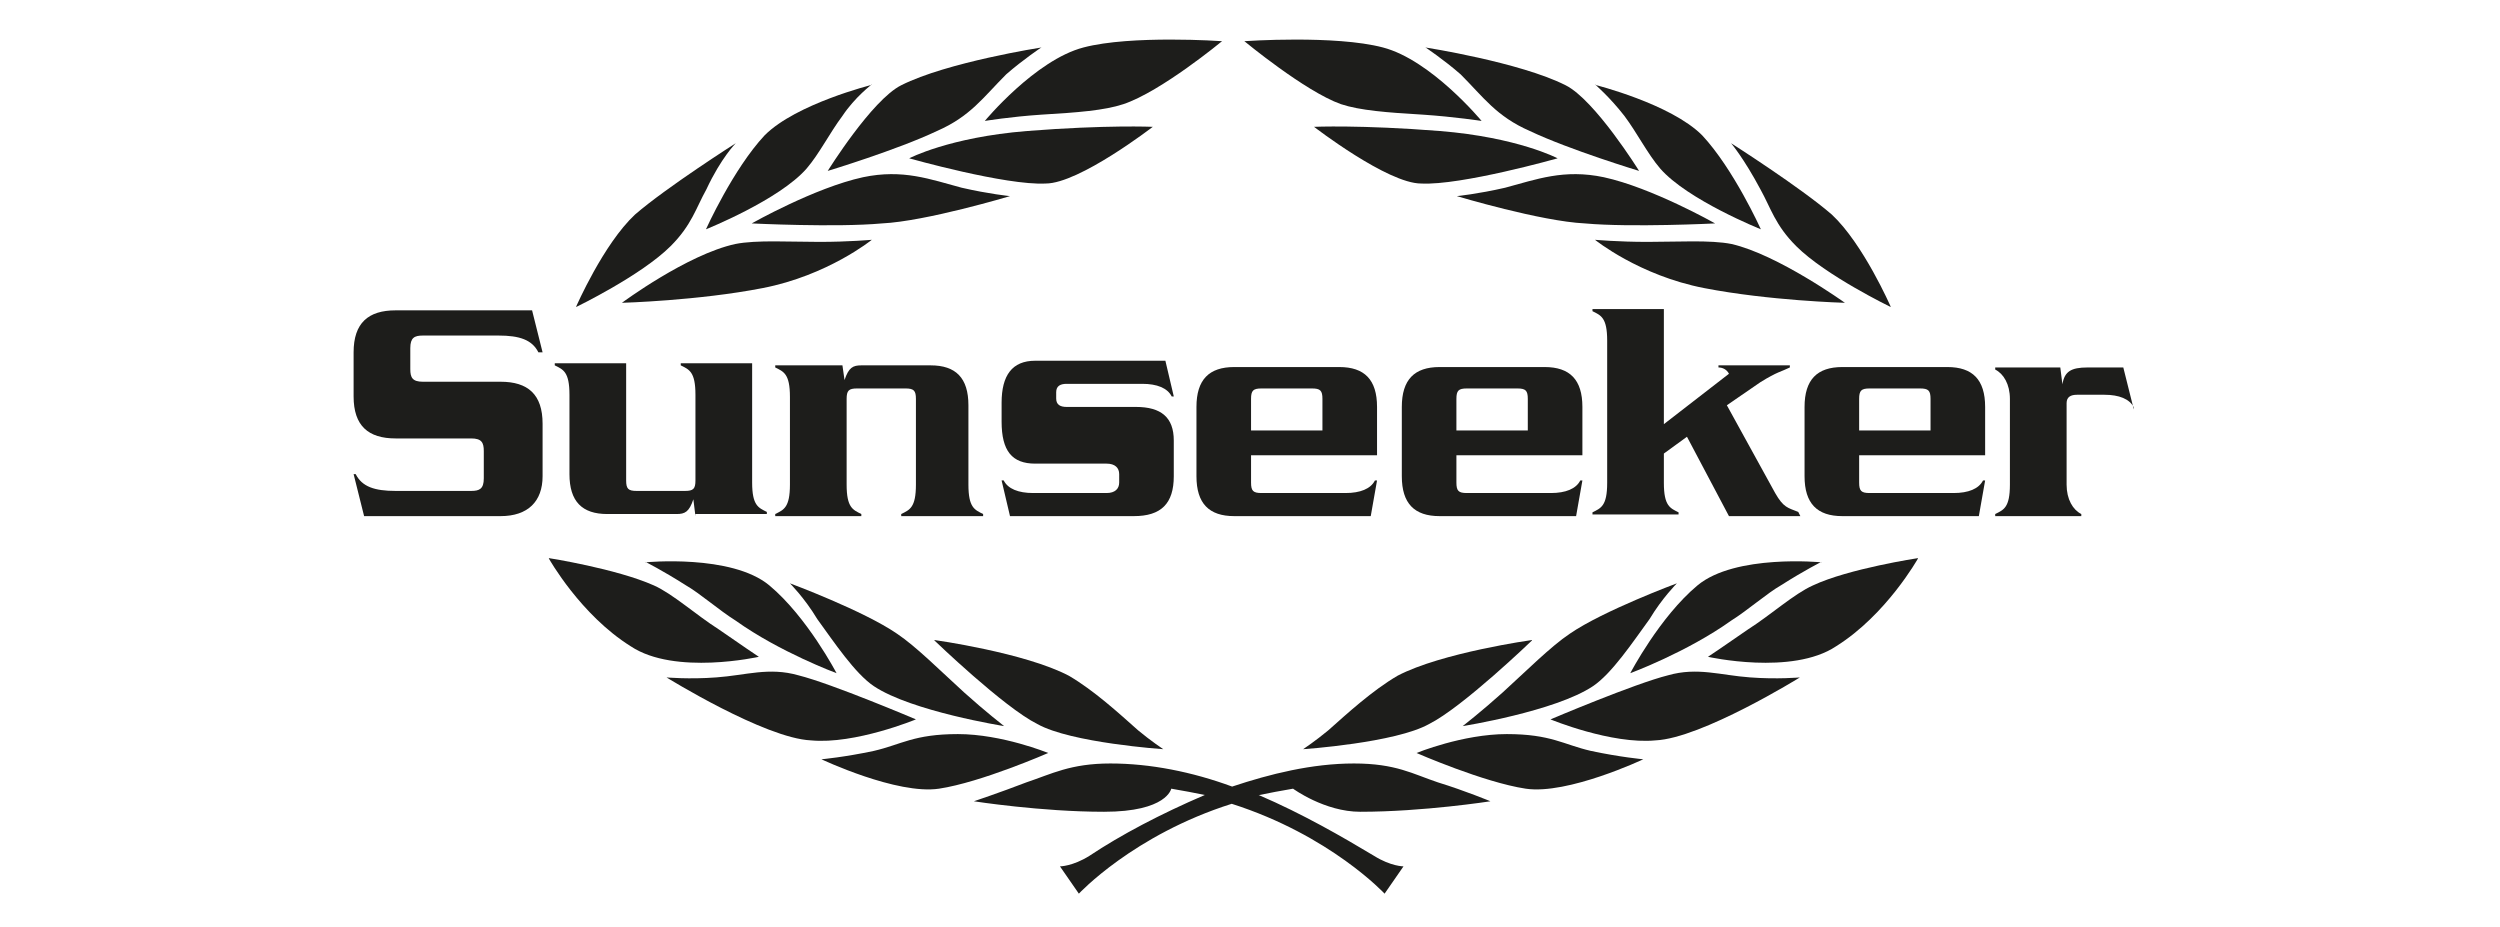
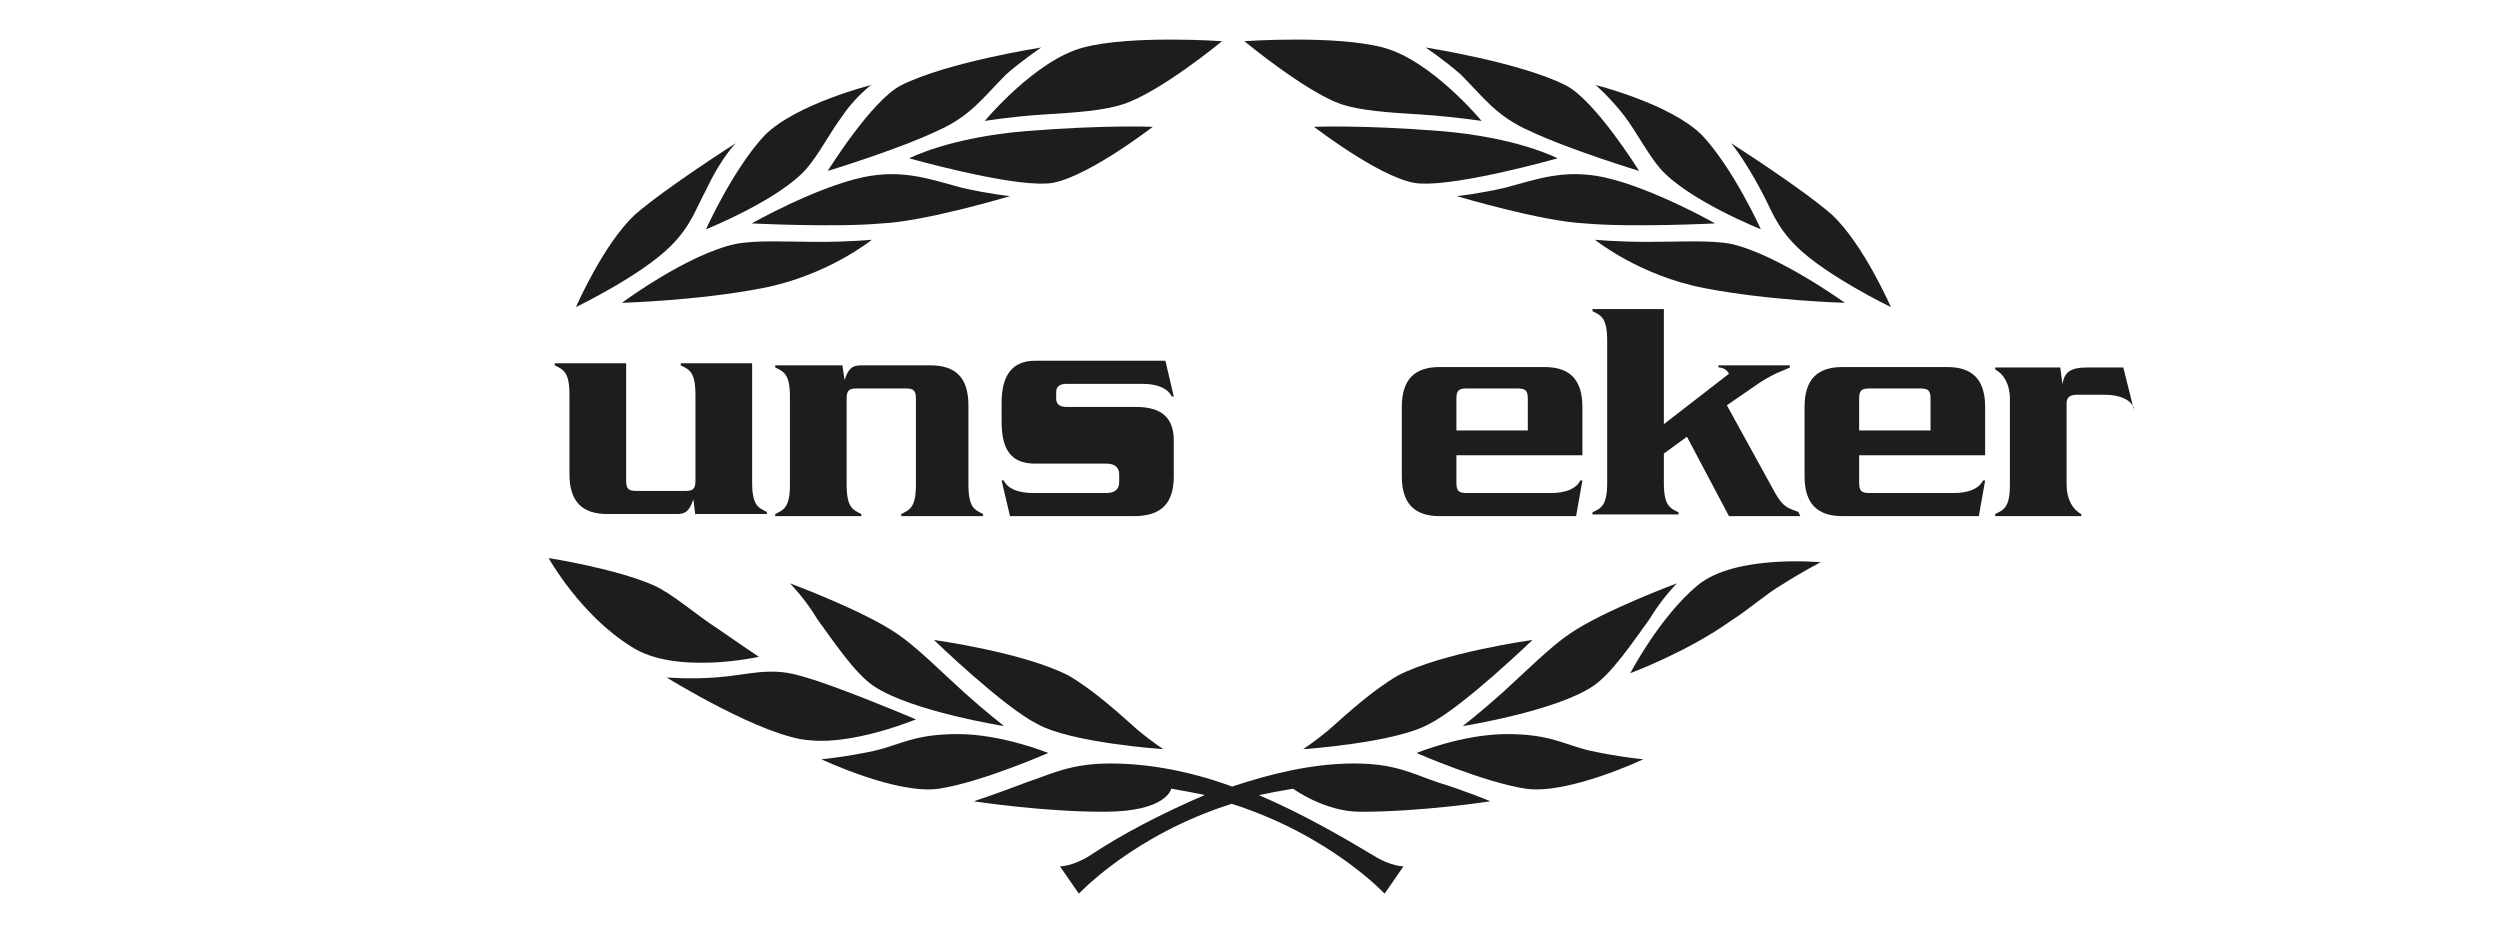
<svg xmlns="http://www.w3.org/2000/svg" id="Layer_1" data-name="Layer 1" viewBox="0 0 595.3 220.8">
  <defs>
    <style>      .cls-1 {        fill: #1d1d1b;        stroke-width: 0px;      }    </style>
  </defs>
-   <path class="cls-1" d="M326.4,122.9h-32.5c-6,0-9-3-9-9.5v-16.5c0-6.5,3-9.5,9-9.5h25c6,0,9,3,9,9.5v11.5h-30v6.5c0,2,.5,2.5,2.5,2.5h20c3.5,0,6-1,7-3h.5l-1.5,8.5ZM314.9,95c0-2-.5-2.5-2.5-2.5h-12c-2,0-2.5.5-2.5,2.5v7.5h17v-7.5Z" />
  <path class="cls-1" d="M450.2,73.1s-15.5-7.5-22.5-14.5c-5-5-6-9-8.5-13.5-4-7.5-7-11-7-11,0,0,16.5,10.5,24,17,7.5,7,14,21.9,14,21.9Z" />
  <path class="cls-1" d="M439.2,72.1s-18-.5-33.4-3.5c-15.5-3-26-11.5-26-11.5,0,0,5.5.5,12.5.5s15-.5,20,.5c11,2.5,27,14,27,14Z" />
  <path class="cls-1" d="M379.8,20.2s18,4.5,25.5,12c7.5,8,14,22.4,14,22.4,0,0-17.5-7-24-14.5-3-3.5-5.5-8.5-8.5-12.5-3.5-4.5-7-7.5-7-7.5Z" />
  <path class="cls-1" d="M346.9,46.7s5-.5,11.5-2c7.5-2,14-4.5,23.5-2.5,11.5,2.5,26.5,11,26.5,11,0,0-20,1-31,0-10.5-.5-30.5-6.5-30.5-6.5Z" />
  <path class="cls-1" d="M339.4,11.3s22.5,3.5,33.4,9c7,3.5,17.5,20.4,17.5,20.4,0,0-16.5-5-26-9.5-8-3.5-11-8-16.5-13.5-4-3.5-8.5-6.5-8.5-6.5Z" />
  <path class="cls-1" d="M312.9,30.2s11-.5,30,1c18.5,1.5,28,6.5,28,6.5,0,0-23,6.5-32.5,6-8,0-25.5-13.5-25.5-13.5Z" />
  <path class="cls-1" d="M296.4,9.8s21.5-1.5,32.9,1.5c11.5,3,23.5,17.5,23.5,17.5,0,0-6.5-1-14-1.5-8.5-.5-15-1-19.5-2.5-8.5-3-23-15-23-15Z" />
  <path class="cls-1" d="M364.8,152.4s-21.5,3-32,8.5c-6,3.5-12,9-16.5,13-3,2.5-6,4.5-6,4.5,0,0,22-1.5,30-6,8-4,24.5-19.9,24.5-19.9Z" />
  <path class="cls-1" d="M399.3,138.9s-17.5,6.5-25.5,12c-4.5,3-10.5,9-16,14-5,4.5-9.5,8-9.5,8,0,0,22-3.5,31-9.5,4.5-3,9.5-10.5,13.5-16,3-5,6.5-8.5,6.5-8.5Z" />
  <path class="cls-1" d="M433.7,133.9s-20.5-2-29.5,5.5c-9,7.5-16,20.9-16,20.9,0,0,13.5-5,24-12.5,4-2.5,8.5-6.5,12-8.5,5.5-3.5,9.5-5.5,9.5-5.5Z" />
-   <path class="cls-1" d="M456.7,132.9s-16.5,2.5-25,6.5c-4.5,2-10,7-15.5,10.5-5,3.5-9.5,6.5-9.5,6.5,0,0,20,4.5,30.5-2.5,12-7.5,19.5-20.9,19.5-20.9Z" />
-   <path class="cls-1" d="M428.7,161.3s-5.5.5-12,0c-7-.5-12.5-2.5-19.5-.5-8,2-28,10.5-28,10.5,0,0,14.5,6,25,5,11-.5,34.4-15,34.4-15Z" />
  <path class="cls-1" d="M391.3,180.8s-18,8.5-28,7c-10-1.5-26-8.5-26-8.5,0,0,11-4.5,21.5-4.5s13.5,2.5,20,4c7,1.5,12.5,2,12.5,2Z" />
-   <path class="cls-1" d="M137.2,73.1s15.5-7.5,22.5-14.5c5-5,6-9,8.5-13.5,3.5-7.5,7-11,7-11,0,0-16.5,10.5-24,17-7.5,7-14,21.9-14,21.9Z" />
+   <path class="cls-1" d="M137.2,73.1s15.5-7.5,22.5-14.5c5-5,6-9,8.5-13.5,3.5-7.5,7-11,7-11,0,0-16.5,10.5-24,17-7.5,7-14,21.9-14,21.9" />
  <path class="cls-1" d="M148.2,72.1s18-.5,33.4-3.5c15.5-3,26-11.5,26-11.5,0,0-5.5.5-12.5.5s-15-.5-20,.5c-11.5,2.5-27,14-27,14Z" />
  <path class="cls-1" d="M207.6,20.2s-18,4.5-25.5,12c-7.5,8-14,22.4-14,22.4,0,0,17.5-7,24-14.5,3-3.5,5.5-8.5,8.5-12.5,3-4.5,7-7.5,7-7.5Z" />
  <path class="cls-1" d="M240.5,46.7s-5-.5-11.5-2c-7.5-2-14-4.5-23.5-2.5-11.5,2.5-26.5,11-26.5,11,0,0,20,1,31,0,10.5-.5,30.5-6.5,30.5-6.5Z" />
  <path class="cls-1" d="M248,11.3s-22.5,3.5-33.4,9c-7,3.5-17.5,20.4-17.5,20.4,0,0,16.5-5,26-9.5,8-3.5,11-8,16.5-13.5,4-3.5,8.5-6.5,8.5-6.5Z" />
  <path class="cls-1" d="M274.5,30.2s-11-.5-30,1c-18.5,1.5-28,6.5-28,6.5,0,0,23,6.5,32.5,6,8,0,25.5-13.5,25.5-13.5Z" />
  <path class="cls-1" d="M290.9,9.8s-21.5-1.5-32.9,1.5c-11.5,3-23.5,17.5-23.5,17.5,0,0,6-1,13.5-1.5,8.5-.5,15-1,19.5-2.5,9-3,23.5-15,23.5-15Z" />
  <path class="cls-1" d="M222.5,152.4s21.5,3,32,8.5c6,3.5,12,9,16.5,13,3,2.5,6,4.5,6,4.5,0,0-22-1.5-30-6-8-4-24.5-19.9-24.5-19.9Z" />
  <path class="cls-1" d="M188.1,138.9s17.5,6.5,25.5,12c4.5,3,10.5,9,16,14,5,4.5,9.5,8,9.5,8,0,0-22-3.5-31-9.5-4.5-3-9.5-10.5-13.5-16-3-5-6.5-8.5-6.5-8.5Z" />
-   <path class="cls-1" d="M153.7,133.9s20.5-2,29.5,5.5c9,7.5,16,20.9,16,20.9,0,0-13.5-5-24-12.5-4-2.5-8.5-6.5-12-8.5-5.5-3.5-9.5-5.5-9.5-5.5Z" />
  <path class="cls-1" d="M130.7,132.9s16,2.5,25,6.5c4.5,2,10,7,15.5,10.5,5,3.5,9.5,6.5,9.5,6.5,0,0-20,4.5-30.5-2.5-12-7.5-19.5-20.9-19.5-20.9Z" />
  <path class="cls-1" d="M158.6,161.3s5.5.5,12,0c7-.5,12.5-2.5,19.5-.5,8,2,28,10.5,28,10.5,0,0-14.5,6-25,5-11-.5-34.4-15-34.4-15Z" />
  <path class="cls-1" d="M195.6,180.8s18,8.5,28,7c10-1.5,26-8.5,26-8.5,0,0-11-4.5-21.5-4.5s-13.5,2.5-20,4c-7,1.5-12.5,2-12.5,2Z" />
  <path class="cls-1" d="M299.9,189.3c2.5-.5,5-1,8-1.5,0,0,7.5,5.5,16,5.5,15,0,31-2.5,31-2.5,0,0-6-2.5-12.5-4.5-6-2-10-4.5-20-4.5s-20,2.5-29,5.5c-9.5-3.5-19.5-5.5-29-5.5s-14,2.5-20,4.5c-6.5,2.5-12.5,4.5-12.5,4.5,0,0,16,2.5,31,2.5s16-5.5,16-5.5c3,.5,5.5,1,8,1.5-10.5,4.5-20,9.5-27.5,14.5-4,2.5-7,2.5-7,2.5l4.5,6.5s13-14,36.4-21.4c23.5,7.5,36.4,21.4,36.4,21.4l4.5-6.5s-3,0-7-2.5c-7.5-4.5-17-10-27.5-14.5Z" />
-   <path class="cls-1" d="M119.2,122.9h-32.5l-2.5-10h.5c1.5,3,4.5,4,9.5,4h18c2,0,3-.5,3-3v-6.5c0-2-.5-3-3-3h-18c-6.5,0-10-3-10-10v-10.5c0-7,3.5-10,10-10h32.5l2.5,10h-1c-1.5-3-4.5-4-9.5-4h-18c-2,0-3,.5-3,3v5c0,2,.5,3,3,3h18.5c6.5,0,10,3,10,10v12.5c0,6-3.5,9.5-10,9.5Z" />
  <path class="cls-1" d="M165.6,122.9l-.5-4c-1,3-2,3.5-4,3.5h-16.5c-6,0-9-3-9-9.5v-18.9c0-5.5-1.5-6-3.5-7v-.5h17v27.9c0,2,.5,2.5,2.5,2.5h11.5c2,0,2.5-.5,2.5-2.5v-20.4c0-5.5-1.5-6-3.5-7v-.5h17v28.4c0,5.5,1.5,6,3.5,7v.5h-17v.5Z" />
  <path class="cls-1" d="M214.6,122.9v-.5c2-1,3.5-1.5,3.5-7v-20.4c0-2-.5-2.5-2.5-2.5h-11.5c-2,0-2.5.5-2.5,2.5v20.4c0,5.5,1.5,6,3.5,7v.5h-20.5v-.5c2-1,3.5-1.5,3.5-7v-20.9c0-5.5-1.5-6-3.5-7v-.5h16l.5,3.5c1-3,2-3.5,4-3.5h16.5c6,0,9,3,9,9.5v18.9c0,5.5,1.5,6,3.5,7v.5h-19.5Z" />
  <path class="cls-1" d="M270,122.9h-29.5l-2-8.5h.5c1,2,3.5,3,7,3h17.5c2,0,3-1,3-2.5v-2c0-1.5-1-2.5-3-2.5h-17c-5.5,0-8-3-8-10v-4.5c0-6.5,2.5-10,8-10h31l2,8.5h-.5c-1-2-3.5-3-7-3h-18c-1.5,0-2.5.5-2.5,2v1.5c0,1.5,1,2,2.5,2h16.5c6,0,9,2.5,9,8v8.5c0,6.5-3,9.5-9.5,9.5Z" />
  <path class="cls-1" d="M428.7,122.9h-17l-10-18.9-5.5,4v7c0,5.5,1.5,6,3.5,7v.5h-20.5v-.5c2-1,3.5-1.5,3.5-7v-33.9c0-5.5-1.5-6-3.5-7v-.5h17v27.4l15.5-12c-.5-1-1.5-1.5-2.5-1.5v-.5h17v.5c-2,1-3,1-7,3.5l-8,5.5,11.5,20.9c2,3.5,3,3.5,5.5,4.5l.5,1Z" />
  <path class="cls-1" d="M508.1,97c-1-2-3.5-3-7-3h-6.5c-1.5,0-2.5.5-2.5,2v19.4c0,3.5,1.5,6,3.5,7v.5h-20.5v-.5c2-1,3.5-1.5,3.5-7v-20.4c0-3.5-1.5-6-3.5-7v-.5h15.5l.5,4c.5-3,2-4,6-4h8.5l2.5,10v-.5Z" />
  <path class="cls-1" d="M375.3,122.9h-32.5c-6,0-9-3-9-9.5v-16.5c0-6.5,3-9.5,9-9.5h25c6,0,9,3,9,9.5v11.5h-30v6.5c0,2,.5,2.5,2.5,2.5h20c3.5,0,6-1,7-3h.5l-1.5,8.5ZM363.8,95c0-2-.5-2.5-2.5-2.5h-12c-2,0-2.5.5-2.5,2.5v7.5h17v-7.5Z" />
  <path class="cls-1" d="M471.2,122.9h-32.5c-6,0-9-3-9-9.5v-16.5c0-6.5,3-9.5,9-9.5h25c6,0,9,3,9,9.5v11.5h-30v6.5c0,2,.5,2.5,2.5,2.5h20c3.5,0,6-1,7-3h.5l-1.5,8.5ZM459.7,95c0-2-.5-2.5-2.5-2.5h-12c-2,0-2.5.5-2.5,2.5v7.5h17v-7.5Z" />
</svg>